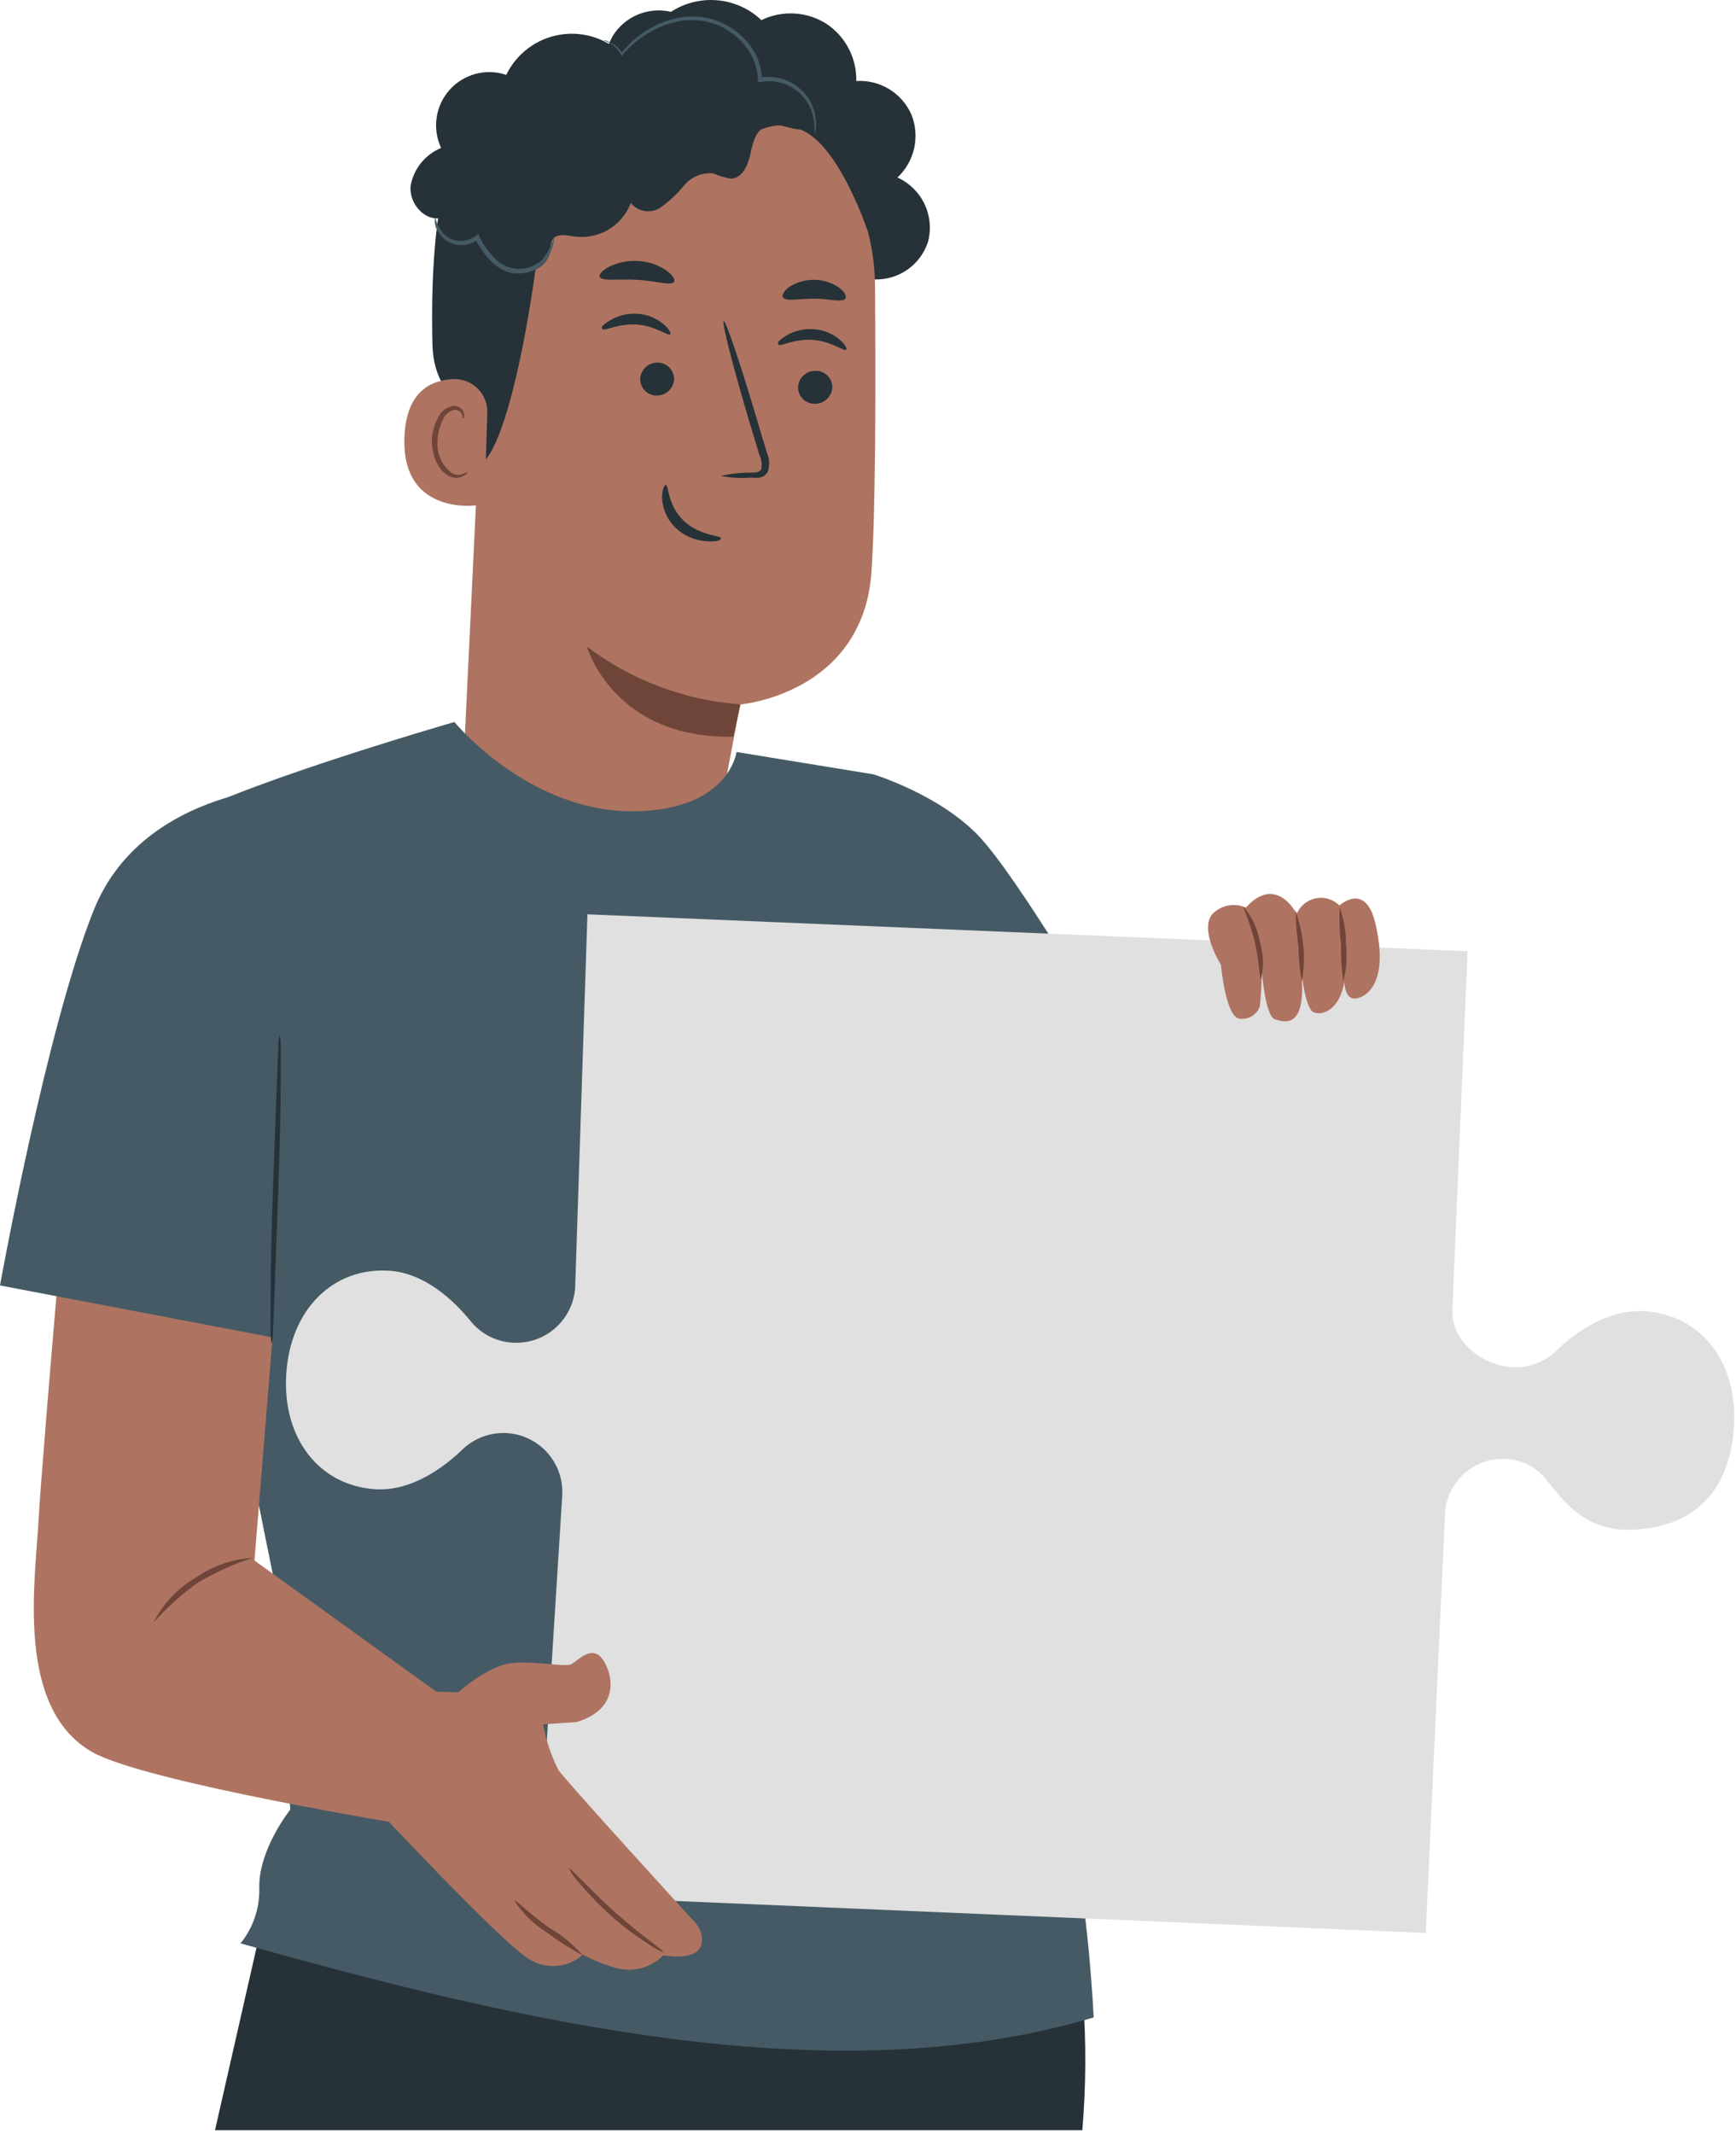
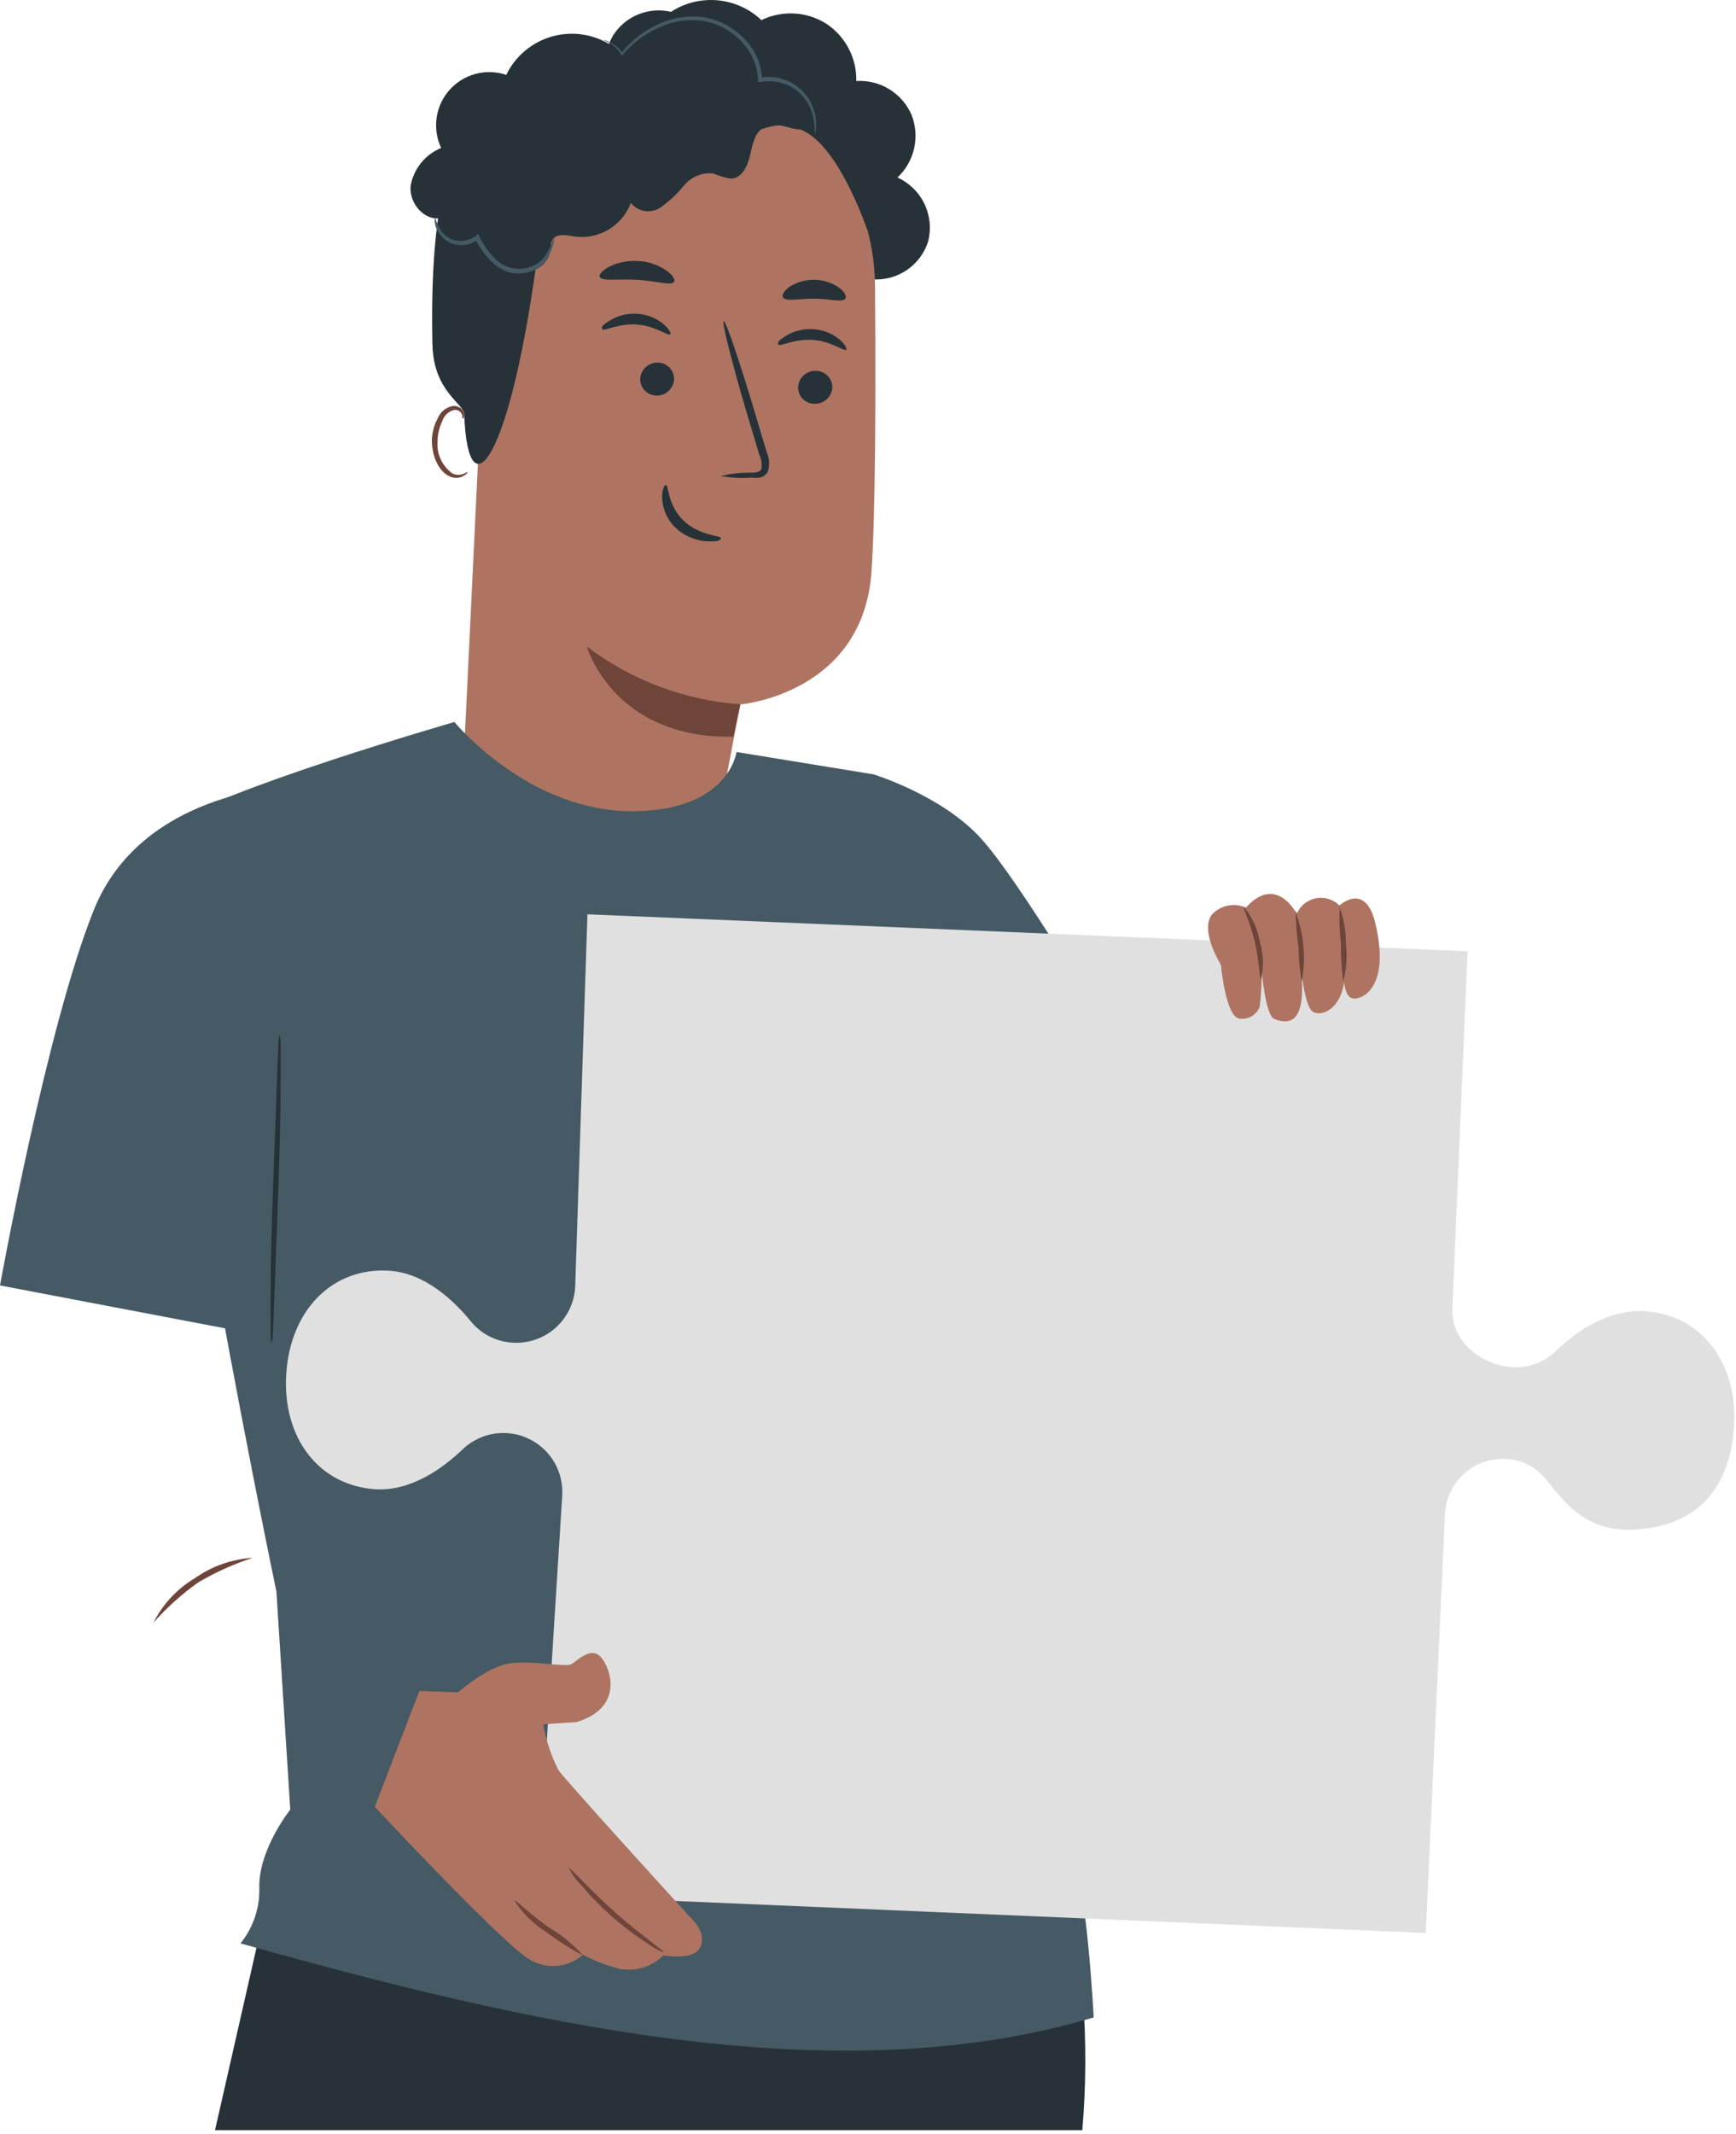
<svg xmlns="http://www.w3.org/2000/svg" width="284" height="349" viewBox="0 0 284 349" fill="none">
  <path d="M173.905 305.511L46.792 297.283L35.172 348.362H177.061C178.277 334.001 177.212 319.539 173.905 305.511Z" fill="#263238" />
  <path d="M100.297 5.788C101.281 4.243 102.721 3.043 104.417 2.354C106.114 1.664 107.982 1.519 109.765 1.938C112.025 0.47 114.713 -0.195 117.396 0.05C120.08 0.295 122.603 1.435 124.56 3.288C126.227 2.479 128.072 2.107 129.923 2.205C131.773 2.304 133.569 2.872 135.14 3.854C136.694 4.872 137.962 6.268 138.827 7.912C139.692 9.555 140.125 11.392 140.084 13.249C141.965 13.129 143.838 13.59 145.45 14.569C147.062 15.547 148.334 16.997 149.096 18.721C149.802 20.469 149.962 22.389 149.555 24.229C149.148 26.069 148.193 27.742 146.815 29.029C148.752 29.902 150.317 31.433 151.235 33.348C152.153 35.264 152.364 37.443 151.832 39.5C151.187 41.523 149.839 43.25 148.033 44.367C146.226 45.485 144.08 45.919 141.981 45.593L101.173 16.076C99.978 14.664 99.252 12.915 99.095 11.072C98.938 9.228 99.358 7.382 100.297 5.788Z" fill="#263238" />
  <path d="M143.149 46.833C143.097 37.624 139.582 28.771 133.302 22.035C127.022 15.299 118.437 11.172 109.254 10.476L107.43 10.348C86.962 10.075 79.191 28.481 79.464 49.059L75.816 125.203L106.171 155.667L117.262 135.4L121.093 115.206C121.093 115.206 140.905 113.546 142.546 93.88C143.221 84.376 143.294 64.674 143.149 46.833Z" fill="#AE7461" />
  <path d="M121.13 115.187C112.02 114.529 103.295 111.247 96.01 105.738C96.01 105.738 100.297 120.843 119.962 120.478L121.13 115.187Z" fill="#6F4439" />
  <path d="M136.162 63.379C136.119 64.111 135.792 64.798 135.25 65.292C134.708 65.787 133.994 66.049 133.261 66.024C132.902 66.029 132.546 65.962 132.213 65.825C131.881 65.689 131.58 65.487 131.328 65.232C131.075 64.976 130.878 64.672 130.746 64.338C130.614 64.004 130.551 63.647 130.561 63.288C130.604 62.556 130.931 61.869 131.473 61.374C132.015 60.88 132.729 60.618 133.462 60.643C133.82 60.64 134.175 60.709 134.506 60.847C134.837 60.984 135.138 61.186 135.389 61.441C135.641 61.696 135.839 61.999 135.972 62.332C136.104 62.665 136.169 63.021 136.162 63.379Z" fill="#263238" />
  <path d="M138.442 57.195C138.077 57.523 136.07 55.808 132.969 55.589C129.868 55.37 127.642 56.739 127.35 56.355C127.059 55.972 127.588 55.535 128.609 54.896C129.97 54.08 131.552 53.71 133.133 53.838C134.706 53.94 136.204 54.548 137.402 55.571C138.314 56.355 138.57 57.031 138.442 57.195Z" fill="#263238" />
  <path d="M110.275 62.047C110.229 62.768 109.908 63.444 109.379 63.936C108.85 64.428 108.152 64.698 107.43 64.692C107.07 64.692 106.715 64.621 106.384 64.482C106.052 64.343 105.752 64.139 105.501 63.882C105.249 63.626 105.052 63.322 104.919 62.988C104.787 62.654 104.722 62.297 104.73 61.938C104.777 61.207 105.105 60.523 105.646 60.03C106.187 59.536 106.898 59.272 107.63 59.293C107.985 59.3 108.335 59.377 108.659 59.519C108.984 59.661 109.278 59.866 109.524 60.122C109.769 60.378 109.962 60.679 110.091 61.01C110.22 61.34 110.283 61.693 110.275 62.047Z" fill="#263238" />
  <path d="M109.637 54.659C109.254 55.006 107.247 53.273 104.164 53.072C101.081 52.871 98.856 54.221 98.546 53.82C98.236 53.419 98.801 53.017 99.823 52.379C101.182 51.558 102.765 51.188 104.347 51.321C105.913 51.426 107.404 52.034 108.597 53.054C109.546 53.856 109.82 54.55 109.637 54.659Z" fill="#263238" />
  <path d="M117.937 77.845C119.555 77.451 121.216 77.267 122.881 77.298C123.665 77.298 124.395 77.189 124.559 76.659C124.684 75.87 124.563 75.061 124.213 74.343L122.389 68.286C119.835 59.676 118.047 52.634 118.393 52.525C118.74 52.415 121.075 59.329 123.629 67.921C124.249 70.037 124.857 72.062 125.453 73.996C125.874 74.964 125.939 76.05 125.636 77.061C125.514 77.329 125.329 77.563 125.098 77.744C124.866 77.925 124.593 78.048 124.304 78.101C123.862 78.151 123.415 78.151 122.972 78.101C121.29 78.228 119.598 78.142 117.937 77.845Z" fill="#263238" />
  <path d="M108.926 79.305C109.418 79.305 109.181 82.588 111.808 85.124C114.435 87.66 117.956 87.55 117.937 88.006C117.919 88.462 117.117 88.59 115.639 88.517C113.723 88.409 111.908 87.627 110.513 86.31C109.187 85.024 108.398 83.283 108.305 81.439C108.287 80.052 108.707 79.268 108.926 79.305Z" fill="#263238" />
  <path d="M110.294 46.067C109.874 46.815 107.339 45.921 104.183 45.757C101.027 45.593 98.363 46.049 98.09 45.246C97.98 44.863 98.564 44.188 99.713 43.586C101.195 42.878 102.837 42.569 104.475 42.692C106.095 42.777 107.66 43.308 108.999 44.224C110.039 44.954 110.476 45.702 110.294 46.067Z" fill="#263238" />
  <path d="M138.296 48.84C137.785 49.533 135.687 48.84 133.188 48.84C130.689 48.84 128.591 49.351 128.098 48.639C127.88 48.293 128.208 47.599 129.12 46.924C130.353 46.133 131.794 45.726 133.259 45.755C134.724 45.784 136.147 46.248 137.347 47.089C138.241 47.8 138.533 48.493 138.296 48.84Z" fill="#263238" />
  <path d="M141.908 37.675C141.908 37.675 137.639 24.906 131.929 21.658C125.015 17.663 121.367 25.307 114.69 22.935C108.014 20.564 101.41 16.696 94.058 21.512C86.013 26.766 89.297 31.09 88.184 39.755C83.733 75.054 76.582 84.613 75.943 67.793C75.943 65.969 70.945 64.145 70.744 56.355C70.507 46.267 71 34.081 73.718 27.168C76.034 21.312 79.719 17.408 86.141 13.285C96.265 6.773 109.491 7.557 118.394 9.108C127.296 10.658 143.915 22.297 141.908 37.675Z" fill="#263238" />
-   <path d="M79.719 67.556C79.749 66.835 79.632 66.115 79.376 65.439C79.119 64.764 78.728 64.148 78.227 63.628C77.726 63.108 77.125 62.695 76.459 62.414C75.794 62.133 75.079 61.989 74.356 61.992C70.708 62.084 66.457 63.817 66.165 71.479C65.618 84.978 79.209 82.734 79.245 82.333C79.282 81.931 79.537 73.212 79.719 67.556Z" fill="#AE7461" />
  <path d="M76.527 77.152C76.527 77.152 76.29 77.298 75.888 77.462C75.6 77.585 75.29 77.649 74.976 77.649C74.663 77.649 74.353 77.585 74.064 77.462C73.218 76.871 72.543 76.068 72.107 75.132C71.672 74.197 71.491 73.163 71.583 72.135C71.599 70.977 71.873 69.836 72.386 68.797C72.522 68.379 72.76 68.002 73.079 67.7C73.397 67.397 73.786 67.178 74.21 67.064C74.481 67 74.766 67.034 75.013 67.161C75.261 67.288 75.455 67.5 75.56 67.757C75.724 68.14 75.56 68.414 75.706 68.432C75.852 68.45 75.998 68.213 75.907 67.648C75.847 67.313 75.673 67.01 75.414 66.79C75.055 66.499 74.598 66.356 74.137 66.389C73.58 66.477 73.055 66.709 72.614 67.061C72.173 67.412 71.83 67.872 71.62 68.396C71.007 69.516 70.675 70.767 70.653 72.044C70.653 74.762 71.912 77.371 73.827 78.009C74.183 78.132 74.562 78.172 74.936 78.124C75.309 78.077 75.666 77.944 75.98 77.736C76.418 77.48 76.564 77.17 76.527 77.152Z" fill="#6F4439" />
  <path d="M79.373 41.306C80.916 42.76 82.797 43.807 84.846 44.352C85.876 44.59 86.959 44.443 87.889 43.939C88.82 43.435 89.534 42.609 89.899 41.616C90.136 40.685 89.899 39.572 90.647 38.898C91.394 38.222 92.763 38.46 93.876 38.66C95.821 38.953 97.808 38.57 99.505 37.574C101.202 36.578 102.505 35.029 103.197 33.188C103.758 33.883 104.554 34.349 105.435 34.497C106.316 34.645 107.22 34.465 107.977 33.99C109.445 32.959 110.765 31.732 111.899 30.342C112.468 29.644 113.2 29.098 114.031 28.751C114.861 28.404 115.764 28.268 116.66 28.353C117.578 28.75 118.539 29.038 119.524 29.211C121.349 29.211 122.297 27.168 122.699 25.435C123.1 23.702 123.428 21.677 124.997 20.819C126.566 19.962 128.19 20.673 129.795 21.038C131.4 21.403 133.443 21.166 134.045 19.597C134.145 19.175 134.157 18.738 134.081 18.311C134.006 17.885 133.845 17.478 133.607 17.116C132.646 15.409 131.133 14.08 129.316 13.347C127.499 12.614 125.487 12.522 123.611 13.085C123.126 10.8 121.972 8.712 120.295 7.087C118.618 5.461 116.495 4.373 114.196 3.96C111.898 3.546 109.529 3.828 107.391 4.767C105.253 5.707 103.444 7.263 102.194 9.235C100.868 7.835 99.222 6.778 97.397 6.155C95.572 5.532 93.623 5.361 91.718 5.657C89.812 5.953 88.007 6.707 86.457 7.855C84.907 9.002 83.659 10.509 82.821 12.245C81.204 11.701 79.463 11.643 77.815 12.079C76.166 12.516 74.682 13.427 73.546 14.7C72.411 15.973 71.675 17.552 71.43 19.24C71.185 20.928 71.441 22.651 72.167 24.194C70.874 24.726 69.737 25.578 68.863 26.669C67.989 27.76 67.406 29.055 67.168 30.433C66.913 33.224 69.412 36.198 72.149 35.65C71.563 36.716 71.384 37.959 71.646 39.147C71.907 40.335 72.592 41.387 73.572 42.108C74.598 42.761 75.829 43.014 77.029 42.818C78.23 42.623 79.317 41.994 80.084 41.05" fill="#263238" />
  <path d="M71.182 35.486C71.094 35.948 71.108 36.424 71.221 36.881C71.335 37.337 71.545 37.764 71.839 38.131C72.423 39.046 73.338 39.699 74.393 39.956C75.065 40.118 75.765 40.127 76.441 39.982C77.116 39.837 77.751 39.541 78.297 39.117L77.731 38.989C78.343 40.302 79.169 41.504 80.176 42.546C80.832 43.255 81.618 43.831 82.492 44.243C83.33 44.628 84.255 44.786 85.174 44.699C85.947 44.686 86.709 44.504 87.405 44.167C88.101 43.83 88.716 43.345 89.206 42.747C89.797 41.922 90.231 40.994 90.483 40.01C90.61 39.666 90.671 39.301 90.665 38.934C90.665 38.934 90.464 39.281 90.191 39.919C89.854 40.812 89.373 41.644 88.768 42.382C88.229 42.914 87.586 43.328 86.879 43.599C86.173 43.87 85.417 43.991 84.661 43.955C83.905 43.919 83.165 43.727 82.487 43.39C81.809 43.053 81.208 42.58 80.723 41.999C79.788 41.015 79.007 39.895 78.406 38.679L78.242 38.241L77.895 38.533C77.432 38.891 76.899 39.148 76.33 39.287C75.761 39.425 75.169 39.442 74.593 39.335C73.665 39.144 72.837 38.626 72.258 37.876C71.752 37.154 71.387 36.343 71.182 35.486Z" fill="#455A64" />
  <path d="M98.692 6.536C98.988 6.692 99.292 6.832 99.604 6.955C100.435 7.388 101.115 8.062 101.556 8.889L101.702 9.162L101.902 8.925C103.743 6.765 106.104 5.107 108.761 4.109C110.467 3.47 112.289 3.202 114.106 3.325C116.115 3.475 118.042 4.182 119.67 5.368C120.949 6.281 122.019 7.457 122.808 8.816C123.528 10.095 123.934 11.527 123.994 12.993V13.413H124.413C126.308 13.051 128.27 13.437 129.886 14.489C131.167 15.332 132.15 16.558 132.695 17.992C133.159 19.288 133.346 20.668 133.243 22.042C133.396 21.697 133.477 21.324 133.48 20.947C133.576 19.892 133.445 18.828 133.097 17.828C132.575 16.278 131.572 14.935 130.233 13.997C128.481 12.79 126.324 12.325 124.231 12.701L124.669 13.048C124.627 11.462 124.201 9.91 123.428 8.524C122.584 7.081 121.44 5.836 120.072 4.875C118.334 3.607 116.271 2.86 114.125 2.723C112.203 2.613 110.281 2.918 108.488 3.617C105.75 4.684 103.354 6.475 101.556 8.798H101.884C101.382 7.92 100.598 7.238 99.658 6.864C99.364 6.686 99.034 6.574 98.692 6.536Z" fill="#455A64" />
  <path d="M58.467 306.642C58.75 306.811 59.05 306.951 59.361 307.061L61.97 308.119C64.25 309.032 67.607 310.236 71.766 311.604C75.925 312.972 80.978 314.431 86.597 315.836C92.216 317.241 98.509 318.518 105.131 319.576C111.753 320.634 118.102 321.272 123.903 321.692C129.704 322.111 134.939 322.239 139.318 322.203C143.696 322.166 147.271 322.057 149.716 321.874L152.543 321.674C152.87 321.674 153.195 321.632 153.51 321.546C153.182 321.519 152.853 321.519 152.525 321.546H149.697C147.253 321.546 143.714 321.655 139.318 321.546C134.921 321.436 129.74 321.272 123.957 320.853C118.175 320.433 111.863 319.703 105.259 318.682C98.655 317.66 92.489 316.347 86.798 315.033C81.106 313.72 76.126 312.279 71.948 310.965C67.771 309.652 64.396 308.576 62.097 307.755L59.416 306.842C59.11 306.734 58.791 306.666 58.467 306.642Z" fill="#263238" />
  <path d="M142.875 126.626L120.491 122.977C120.491 122.977 119.306 132.354 104.073 132.664C86.579 133.029 74.338 118.07 74.338 118.07C74.338 118.07 35.555 129.271 27.911 134.999C20.267 140.727 45.223 260.306 45.223 260.306L47.485 295.934C47.485 295.934 42.414 302.282 42.414 308.466C42.566 311.849 41.476 315.171 39.349 317.806C85.958 330.886 136.362 342.561 178.922 329.919C178.922 329.919 177.864 308.904 175.401 303.176C172.938 297.448 173.394 296.919 173.394 296.919L166.408 234.566L159.713 173.91L142.875 126.626Z" fill="#455A64" />
  <path d="M142.875 126.625C142.875 126.625 153.93 130 160.351 136.969C166.773 143.938 180.983 168.127 180.983 168.127L168.615 208.114L150.719 199.449L142.875 126.625Z" fill="#455A64" />
  <path d="M156.684 171.812C157.242 173.647 157.639 175.527 157.87 177.431C158.49 180.915 159.238 185.749 159.986 191.094C160.734 196.439 161.336 201.31 161.683 204.831C161.954 206.727 162.058 208.644 161.993 210.559C161.523 208.701 161.194 206.811 161.008 204.904C160.461 201.128 159.786 196.421 159.056 191.222C158.326 186.023 157.724 181.316 157.232 177.522C156.897 175.636 156.714 173.727 156.684 171.812Z" fill="#263238" />
  <path d="M94.095 210.541C94.016 211.806 93.688 213.043 93.131 214.181C92.574 215.319 91.798 216.337 90.848 217.175C89.897 218.014 88.791 218.657 87.593 219.068C86.394 219.479 85.126 219.65 83.861 219.571C82.55 219.497 81.268 219.153 80.097 218.559C78.926 217.966 77.891 217.136 77.056 216.123C74.393 212.839 69.595 208.169 63.648 207.804C54.399 207.221 47.485 214.226 46.828 224.697C46.172 235.168 52.173 242.939 61.422 243.541C67.388 243.906 72.715 239.893 75.761 236.938C77.172 235.62 78.946 234.756 80.854 234.458C82.761 234.159 84.714 234.439 86.46 235.262C88.207 236.086 89.666 237.413 90.65 239.075C91.634 240.736 92.096 242.654 91.978 244.581L87.874 309.907L233.248 316.11L236.404 247.409C236.487 246.156 236.818 244.932 237.378 243.809C237.938 242.685 238.717 241.685 239.667 240.865C240.618 240.045 241.722 239.422 242.916 239.033C244.109 238.644 245.368 238.496 246.62 238.598C247.889 238.69 249.124 239.054 250.242 239.664C251.359 240.275 252.332 241.118 253.096 242.137C255.759 245.402 259.243 250.4 266.85 250.163C277.267 249.817 283.013 243.742 283.67 233.271C284.327 222.8 278.325 215.028 269.076 214.426C263.111 214.061 257.766 217.838 254.737 220.756C253.797 221.696 252.674 222.433 251.438 222.923C250.202 223.412 248.879 223.644 247.55 223.602C242.241 223.274 237.279 219.242 237.608 213.934L240.089 155.558L96.101 149.52L94.095 210.541Z" fill="#E0E0E0" />
-   <path d="M23.861 138.173C23.861 138.173 14.393 158.641 13.499 165.281C12.733 170.608 6.841 238.543 6.312 248.521C5.783 258.5 2.463 279.333 15.087 286.52C23.788 291.482 67.661 298.579 65.053 298.177C69.504 289.512 63.465 283.966 71.456 276.706L41.629 255.198L47.503 182.794L23.861 138.173Z" fill="#AE7461" />
  <path d="M25.102 265.359C26.632 262.325 29 259.793 31.924 258.062C34.694 256.108 37.954 254.965 41.337 254.76C38.22 255.774 35.222 257.126 32.399 258.792C29.726 260.699 27.278 262.902 25.102 265.359Z" fill="#6F4439" />
  <path d="M74.94 276.761C74.94 276.761 79.811 272.401 83.641 271.981C87.472 271.562 92.544 272.693 93.511 272.127C94.478 271.562 96.648 269.208 98.272 270.96C99.896 272.711 102.194 279.223 94.332 281.613L88.859 281.978C89.32 284.594 90.168 287.128 91.376 289.494C92.872 291.574 113.121 313.756 113.121 313.756C113.121 313.756 115.621 315.927 114.617 318.335C113.614 320.743 108.524 319.758 108.524 319.758C107.587 320.703 106.429 321.398 105.154 321.781C103.88 322.163 102.53 322.22 101.227 321.947C99.196 321.41 97.231 320.645 95.371 319.667C94.151 320.741 92.611 321.384 90.989 321.496C89.367 321.608 87.753 321.183 86.396 320.287C81.489 317.113 61.313 295.477 61.313 295.477L68.61 276.524L74.94 276.761Z" fill="#AE7461" />
  <path d="M93.055 305.511C93.274 305.328 96.32 308.867 100.571 312.68C104.821 316.493 108.761 319.065 108.597 319.284C107.628 318.944 106.721 318.444 105.916 317.806C103.835 316.468 101.859 314.974 100.005 313.337C98.161 311.685 96.436 309.905 94.843 308.01C94.123 307.273 93.52 306.43 93.055 305.511Z" fill="#6F4439" />
  <path d="M84.134 310.801C84.335 310.601 86.579 312.954 89.808 315.216C91.916 316.435 93.808 317.994 95.408 319.831C93.287 318.676 91.251 317.371 89.315 315.927C87.24 314.611 85.472 312.862 84.134 310.801Z" fill="#6F4439" />
  <path d="M0 210.212L44.329 218.659L57.227 177.54L46.682 128.669C46.682 128.669 23.095 129.526 15.342 148.827C7.589 168.127 0 210.212 0 210.212Z" fill="#455A64" />
  <path d="M222.357 163.147C222.357 163.147 227.593 161.998 225.002 150.997C223.379 144.102 219.128 148.079 219.128 148.079C218.64 147.589 218.04 147.224 217.38 147.017C216.719 146.809 216.019 146.764 215.338 146.886C214.657 147.008 214.015 147.293 213.468 147.717C212.921 148.14 212.485 148.69 212.196 149.319L211.612 148.644C211.612 148.644 208.42 143.281 203.823 148.425C202.913 148.021 201.902 147.904 200.924 148.089C199.946 148.275 199.048 148.755 198.35 149.465C196.125 152.019 199.736 157.784 199.736 157.784C199.736 157.784 200.484 166.248 202.747 166.576C203.44 166.682 204.149 166.548 204.756 166.196C205.363 165.845 205.831 165.297 206.085 164.643C206.321 162.663 206.425 160.671 206.395 158.677C206.395 158.677 206.997 166.066 208.493 166.649C211.175 167.653 213.783 167.16 212.816 158.221C212.816 158.221 213.437 164.88 214.878 165.518C216.319 166.157 218.417 165.099 219.365 162.618C219.934 161.156 220.146 159.581 219.986 158.021C219.986 158.021 219.128 164.351 222.357 163.147Z" fill="#AE7461" />
  <path d="M219.165 148.407C219.068 150.422 219.141 152.442 219.383 154.445C219.342 156.465 219.464 158.484 219.748 160.483C220.28 158.505 220.428 156.443 220.186 154.409C220.21 152.363 219.863 150.33 219.165 148.407Z" fill="#6F4439" />
  <path d="M211.977 149.21C211.993 151.115 212.145 153.018 212.433 154.901C212.458 156.804 212.635 158.701 212.962 160.575C213.661 156.767 213.321 152.841 211.977 149.21Z" fill="#6F4439" />
  <path d="M203.476 148.316C203.276 148.425 204.552 150.87 205.3 154.135C206.048 157.401 206.048 160.137 206.285 160.155C206.78 158.107 206.711 155.964 206.085 153.953C205.732 151.875 204.832 149.929 203.476 148.316Z" fill="#6F4439" />
  <path d="M45.752 169.185C45.875 169.834 45.931 170.495 45.916 171.155C45.916 172.432 45.916 174.293 45.916 176.628C45.916 181.189 45.788 187.573 45.533 194.469C45.278 201.365 45.059 207.494 44.876 212.292C44.785 214.408 44.712 216.214 44.657 217.765C44.675 218.434 44.601 219.103 44.438 219.753C44.316 219.098 44.261 218.431 44.274 217.765C44.274 216.488 44.274 214.645 44.274 212.292C44.274 207.731 44.402 201.346 44.657 194.451C44.913 187.555 45.132 181.426 45.314 176.628C45.405 174.512 45.478 172.706 45.533 171.155C45.513 170.491 45.586 169.828 45.752 169.185Z" fill="#263238" />
</svg>